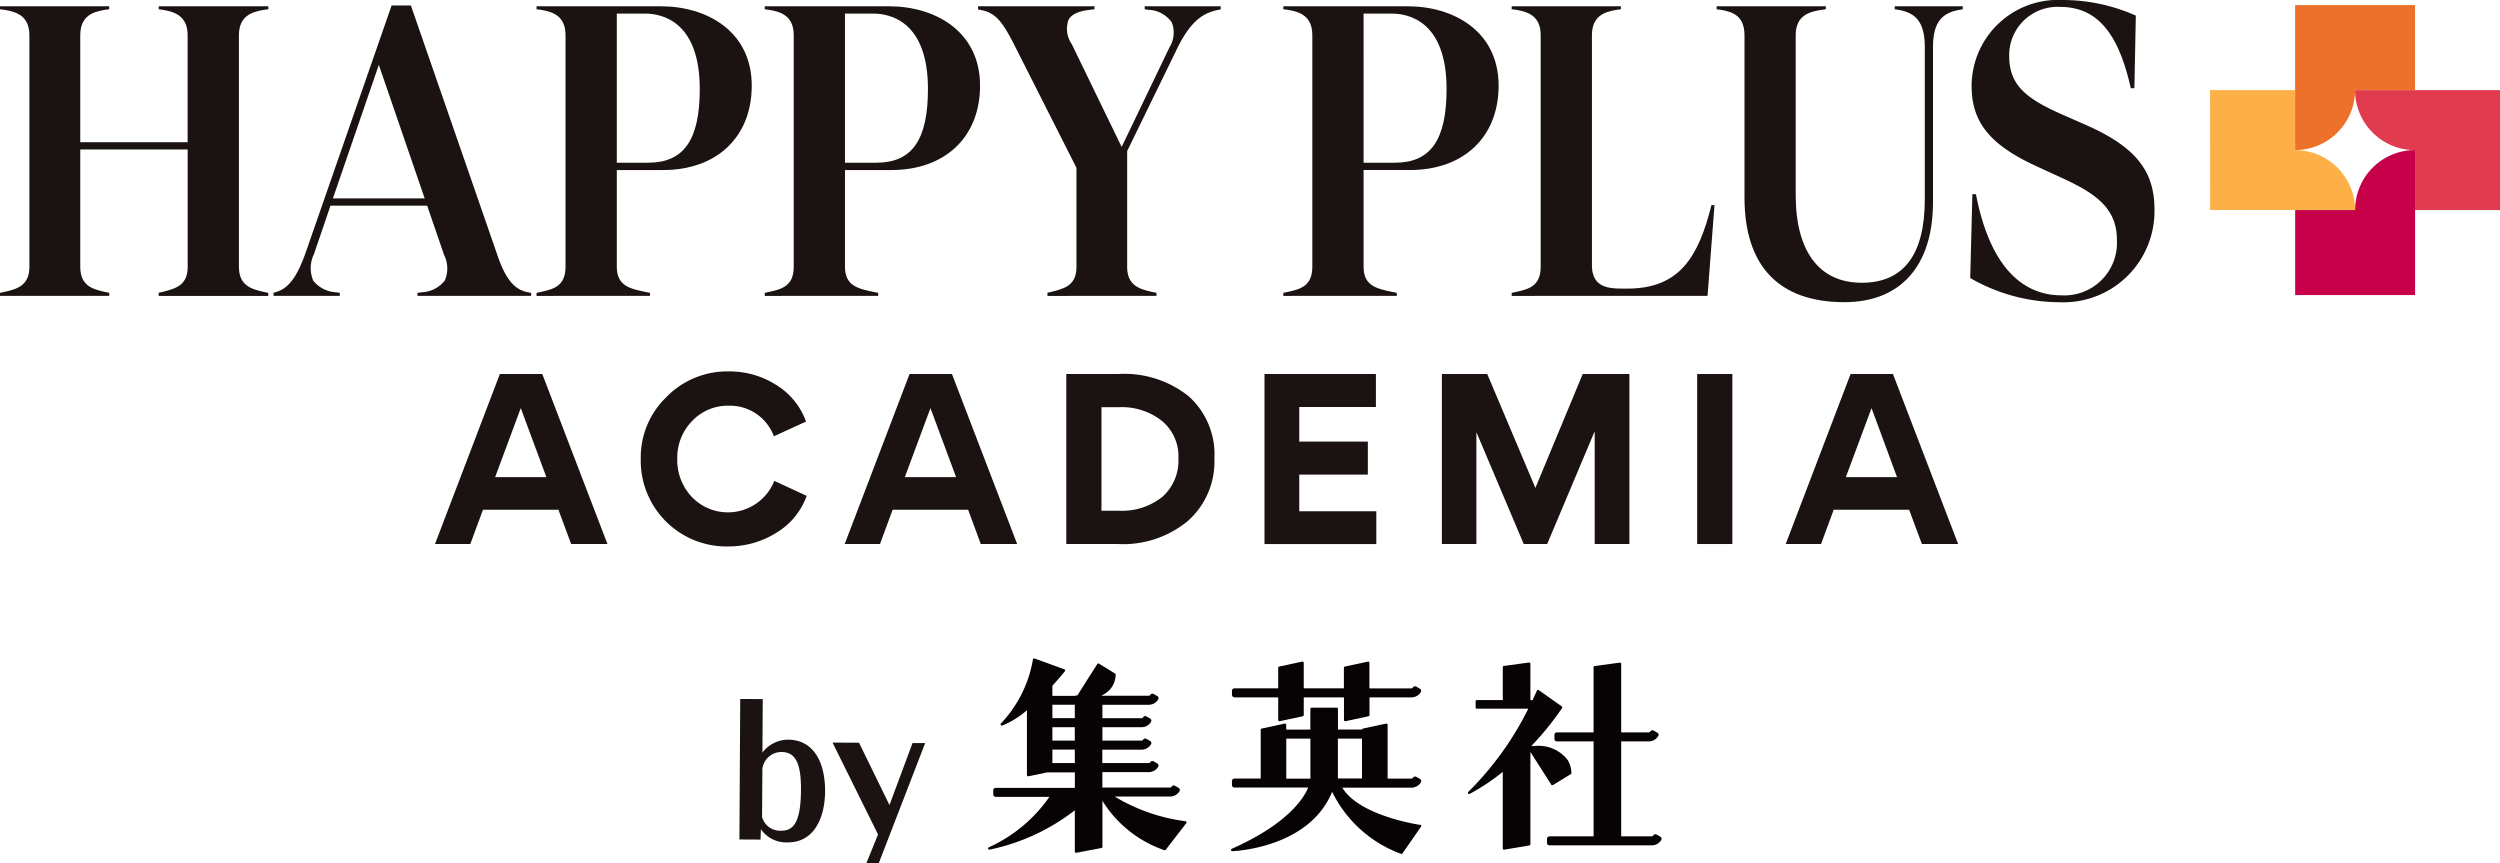
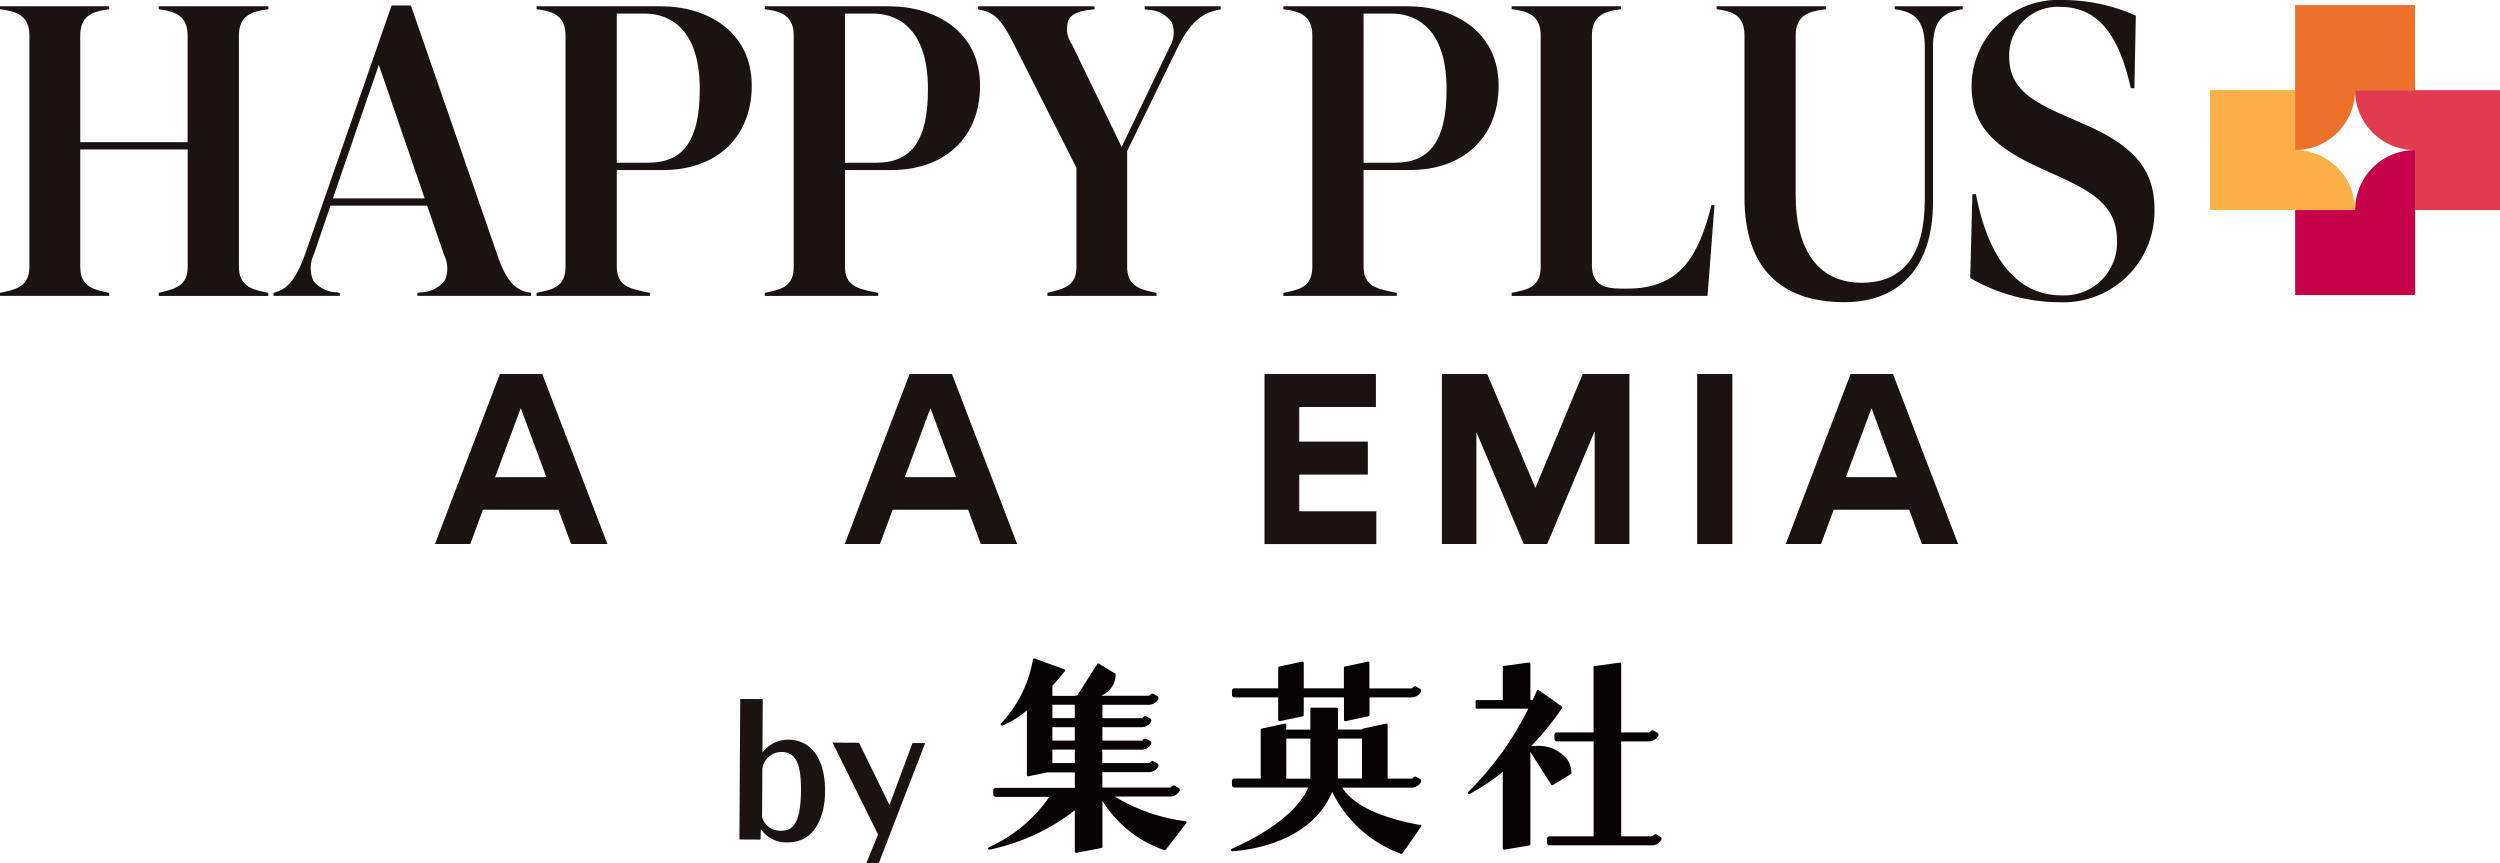
<svg xmlns="http://www.w3.org/2000/svg" width="158" height="54.556" viewBox="0 0 158 54.556">
  <defs>
    <clipPath id="clip-path">
      <rect id="長方形_149" data-name="長方形 149" width="158" height="34.533" fill="none" />
    </clipPath>
  </defs>
  <g id="グループ_7004" data-name="グループ 7004" transform="translate(-438 -92)">
    <g id="グループ_6996" data-name="グループ 6996" transform="translate(484.73 133.605)">
      <path id="パス_5864" data-name="パス 5864" d="M77.285,67.853l-.019,3.381a2.042,2.042,0,0,1,1.62-.816c1.575.009,2.35,1.363,2.339,3.282-.009,1.595-.66,3.22-2.366,3.21a1.945,1.945,0,0,1-1.691-.835l-.023.658-1.334-.007.051-8.88Zm-.042,7.453a1.182,1.182,0,0,0,1.2.866c.742,0,1.246-.44,1.259-2.581.008-1.562-.288-2.388-1.221-2.394a1.222,1.222,0,0,0-1.219,1.052Z" transform="translate(-75.81 -65.276)" fill="#1a1311" />
      <path id="パス_5865" data-name="パス 5865" d="M85.088,76.648l-2.877-5.806,1.675.009,1.925,3.939,1.457-3.919.8,0-2.933,7.592-.783,0Z" transform="translate(-76.326 -65.516)" fill="#1a1311" />
      <path id="パス_5867" data-name="パス 5867" d="M105.374,75.347a11.512,11.512,0,0,1-4.469-1.558H104.4a.7.7,0,0,0,.6-.339.154.154,0,0,0-.058-.212l-.229-.13a.159.159,0,0,0-.216.057.114.114,0,0,1-.1.054h-4.272v-.975h2.928a.7.7,0,0,0,.6-.339.155.155,0,0,0-.058-.212l-.229-.13a.159.159,0,0,0-.079-.021.162.162,0,0,0-.138.078.11.11,0,0,1-.1.053h-2.928v-.848H102.6a.7.7,0,0,0,.6-.338.153.153,0,0,0,.016-.119.156.156,0,0,0-.074-.094l-.229-.13a.161.161,0,0,0-.217.056.109.109,0,0,1-.1.054h-2.469v-.848H102.6a.7.7,0,0,0,.6-.338.154.154,0,0,0-.058-.212l-.229-.131a.169.169,0,0,0-.079-.02.16.16,0,0,0-.138.077.111.111,0,0,1-.1.054h-2.469v-.848h2.928a.7.7,0,0,0,.6-.339.155.155,0,0,0-.058-.212l-.229-.13a.16.16,0,0,0-.217.057.11.11,0,0,1-.1.053H100.1a.085.085,0,0,0-.026-.017,1.522,1.522,0,0,0,.668-.559,1.452,1.452,0,0,0,.222-.762.079.079,0,0,0-.038-.067l-1.014-.623a.08.08,0,0,0-.042-.012.078.078,0,0,0-.067.037L98.541,67.4h-.08a.08.08,0,0,0-.056.023H96.966v-.623a.054.054,0,0,0,0-.017c.252-.275.515-.578.791-.915a.078.078,0,0,0,.015-.069.081.081,0,0,0-.049-.052l-1.882-.685a.087.087,0,0,0-.028,0,.075.075,0,0,0-.041.012.076.076,0,0,0-.037.057,7.764,7.764,0,0,1-2.022,4.04.075.075,0,0,0-.009.094.08.08,0,0,0,.067.037.117.117,0,0,0,.024,0,5.424,5.424,0,0,0,1.562-.972v4.1a.078.078,0,0,0,.029.061.083.083,0,0,0,.05.017h.017l1.173-.245h1.76v.975h-5a.157.157,0,0,0-.158.155v.259a.157.157,0,0,0,.158.155h3.392a9.356,9.356,0,0,1-3.817,3.183.083.083,0,0,0-.056.092.079.079,0,0,0,.077.061h.013a13.106,13.106,0,0,0,5.389-2.488v2.609a.076.076,0,0,0,.028.06.084.084,0,0,0,.051.017h.016l1.586-.3a.079.079,0,0,0,.064-.076V74.058a7.451,7.451,0,0,0,3.916,3.12.083.083,0,0,0,.026,0,.078.078,0,0,0,.063-.031l1.294-1.679a.076.076,0,0,0,.01-.077.079.079,0,0,0-.063-.047m-6.992-5.092H96.966v-.848h1.416Zm0-1.418H96.966v-.848h1.416Zm-1.416,1.988h1.416v.848H96.966Z" transform="translate(-77.185 -65.051)" fill="#070203" />
      <path id="パス_5868" data-name="パス 5868" d="M131.147,73.061a.08.08,0,0,0,.05.034l.017,0a.087.087,0,0,0,.042-.012l1.123-.689a.079.079,0,0,0,.037-.068,1.608,1.608,0,0,0-.244-.839,2.323,2.323,0,0,0-2.085-.868c-.067,0-.136,0-.206,0a17.967,17.967,0,0,0,1.946-2.4.077.077,0,0,0-.02-.106l-1.451-1.028a.086.086,0,0,0-.047-.015l-.022,0a.083.083,0,0,0-.051.046c0,.009-.1.231-.273.6h-.137v-2.3a.078.078,0,0,0-.079-.077l-1.587.215a.079.079,0,0,0-.079.078v2.082h-1.638a.079.079,0,0,0-.079.078v.389a.079.079,0,0,0,.079.077h3.25a19.647,19.647,0,0,1-3.793,5.259.077.077,0,0,0-.01.1.079.079,0,0,0,.064.033.082.082,0,0,0,.036-.008,13.383,13.383,0,0,0,2.09-1.392V77.09a.076.076,0,0,0,.029.06.08.08,0,0,0,.051.018l.014,0,1.586-.267a.078.078,0,0,0,.066-.076V70.992Z" transform="translate(-79.835 -65.074)" fill="#070203" />
      <path id="パス_5869" data-name="パス 5869" d="M138.472,76.345l-.229-.13a.159.159,0,0,0-.079-.021.161.161,0,0,0-.138.077.109.109,0,0,1-.095.054H136v-6h1.742a.7.7,0,0,0,.6-.338.153.153,0,0,0-.058-.212l-.229-.131a.168.168,0,0,0-.079-.02.16.16,0,0,0-.137.077.11.11,0,0,1-.1.054H136V65.424a.079.079,0,0,0-.08-.078l-1.586.216a.078.078,0,0,0-.079.078v4.118H131.94a.158.158,0,0,0-.159.155v.259a.158.158,0,0,0,.159.155h2.317v6h-2.787a.157.157,0,0,0-.158.155v.259a.157.157,0,0,0,.158.155h6.462a.7.7,0,0,0,.6-.338.153.153,0,0,0-.058-.212" transform="translate(-80.271 -65.074)" fill="#070203" />
      <path id="パス_5870" data-name="パス 5870" d="M121.559,75.852c-.03,0-3.855-.559-4.93-2.353h4.366a.7.7,0,0,0,.6-.339.151.151,0,0,0,.017-.118.156.156,0,0,0-.074-.095l-.228-.13a.16.16,0,0,0-.217.057.112.112,0,0,1-.1.054h-1.5v-3.4a.08.08,0,0,0-.029-.061.083.083,0,0,0-.051-.017l-.017,0-1.454.312a.079.079,0,0,0-.061.062h-1.527V68.522a.078.078,0,0,0-.079-.078h-1.586a.078.078,0,0,0-.079.078v1.307h-1.525v-.3a.08.08,0,0,0-.029-.061.082.082,0,0,0-.05-.017l-.017,0-1.454.312a.078.078,0,0,0-.063.076v3.084h-1.658a.158.158,0,0,0-.159.155v.258a.158.158,0,0,0,.159.156h4.659c-.293.707-1.319,2.309-4.831,3.872a.078.078,0,0,0,.032.149h0c.052,0,4.847-.169,6.312-3.751a7.852,7.852,0,0,0,4.358,3.921.079.079,0,0,0,.025,0,.078.078,0,0,0,.063-.031l1.172-1.687a.078.078,0,0,0,.009-.077.079.079,0,0,0-.063-.047m-3.677-2.923h-1.524V70.4h1.524ZM113.088,70.4h1.524v2.529h-1.524Z" transform="translate(-78.525 -65.324)" fill="#070203" />
      <path id="パス_5871" data-name="パス 5871" d="M109.822,67.539h2.764v1.426a.078.078,0,0,0,.029.061.084.084,0,0,0,.051.017l.017,0,1.454-.312a.079.079,0,0,0,.063-.076V67.539h2.542v1.426a.078.078,0,0,0,.029.061.084.084,0,0,0,.051.017l.017,0,1.454-.312a.079.079,0,0,0,.063-.076V67.539H121a.7.7,0,0,0,.6-.338.154.154,0,0,0-.058-.212l-.229-.13a.161.161,0,0,0-.217.056.111.111,0,0,1-.1.054h-2.646V65.355a.078.078,0,0,0-.029-.061.081.081,0,0,0-.05-.017l-.017,0-1.454.313a.077.077,0,0,0-.063.075v1.3H114.2V65.355a.078.078,0,0,0-.029-.061.079.079,0,0,0-.05-.017l-.017,0-1.455.313a.077.077,0,0,0-.063.075v1.3h-2.764a.158.158,0,0,0-.159.155v.259a.158.158,0,0,0,.159.155" transform="translate(-78.533 -65.069)" fill="#070203" />
    </g>
    <g id="グループ_117" data-name="グループ 117" transform="translate(438 92)">
      <g id="グループ_116" data-name="グループ 116" clip-path="url(#clip-path)">
        <path id="パス_33" data-name="パス 33" d="M10.03,18.587v-.2l.262-.057c.819-.211,1.569-.407,1.569-1.582V9.334H5.072v7.418c0,1.222.819,1.412,1.544,1.582l.287.059v.193H0v-.193l.285-.059c.739-.172,1.573-.365,1.573-1.582V2.118C1.856.925,1.1.641.279.508L0,.47V.284H6.9V.47L6.627.508c-.806.131-1.555.417-1.555,1.61V8.873h6.785V2.118C11.857.927,11.1.641,10.281.506L10.03.472V.284h6.928V.47l-.276.038C15.86.641,15.1.927,15.1,2.12V16.753c0,1.216.834,1.41,1.569,1.582l.287.059v.193Z" transform="translate(0 0.114)" fill="#1a1311" />
        <path id="パス_34" data-name="パス 34" d="M21.433,18.6v-.188l.253-.037a1.964,1.964,0,0,0,1.476-.747,1.911,1.911,0,0,0-.049-1.621L22.047,12.9H15.936l-1.042,3.056a2.031,2.031,0,0,0-.044,1.688,1.97,1.97,0,0,0,1.444.73l.233.038V18.6H12.338v-.2c.9-.192,1.46-.925,2.027-2.524L19.8.246h1.218l5.463,15.768c.523,1.534,1.075,2.2,1.952,2.362l.185.035V18.6ZM16.09,12.44h5.8L18.992,4Z" transform="translate(4.95 0.099)" fill="#1a1311" />
        <path id="パス_35" data-name="パス 35" d="M24.2,18.587v-.193l.283-.059c.762-.172,1.548-.35,1.548-1.582V2.118c0-1.194-.747-1.479-1.553-1.612L24.2.47V.284h7.873C34.925.284,37.8,1.835,37.8,5.3c0,3.24-2.2,5.333-5.608,5.333H29.272v6.119c0,1.2.828,1.376,1.791,1.582l.308.06v.192Zm5.071-8.418h1.983c2.255,0,3.261-1.437,3.261-4.657,0-4.3-2.418-4.767-3.452-4.767H29.271Z" transform="translate(9.71 0.114)" fill="#1a1311" />
        <path id="パス_36" data-name="パス 36" d="M34.493,18.587v-.193l.283-.059c.762-.172,1.548-.35,1.548-1.582V2.118c0-1.193-.75-1.479-1.556-1.61L34.493.47V.284h7.873C45.218.284,48.1,1.835,48.1,5.3c0,3.24-2.2,5.333-5.608,5.333H39.564v6.119c0,1.2.828,1.376,1.791,1.582l.308.06v.192Zm5.071-8.418h1.983c2.255,0,3.261-1.437,3.261-4.657,0-4.3-2.418-4.767-3.452-4.767H39.564Z" transform="translate(13.839 0.114)" fill="#1a1311" />
        <path id="パス_37" data-name="パス 37" d="M48.5,18.587v-.2l.262-.057.049-.013c.782-.209,1.522-.4,1.522-1.569V10.492L46.364,2.645C45.585,1.118,45.149.674,44.25.509L44.113.477V.284h7.36V.469l-.3.039c-.724.082-1.152.285-1.343.635a1.694,1.694,0,0,0,.209,1.536l3.15,6.493,3.03-6.308A1.743,1.743,0,0,0,56.356,1.3,1.869,1.869,0,0,0,54.873.508L54.644.472V.284h4.806V.477l-.162.034c-.948.19-1.763.7-2.65,2.563l-3.1,6.358v7.32c0,1.216.834,1.41,1.568,1.582l.287.059v.193Z" transform="translate(17.699 0.114)" fill="#1a1311" />
        <path id="パス_38" data-name="パス 38" d="M57.884,18.587v-.193l.283-.059c.762-.172,1.548-.35,1.548-1.582V2.118c0-1.193-.742-1.479-1.548-1.61L57.884.47V.284h7.873c2.851,0,5.731,1.551,5.731,5.015,0,3.24-2.2,5.333-5.608,5.333H62.955v6.119c0,1.2.828,1.376,1.791,1.582l.308.06v.192Zm5.071-8.418h1.983c2.255,0,3.261-1.437,3.261-4.657,0-4.3-2.42-4.766-3.453-4.766H62.954Z" transform="translate(23.224 0.114)" fill="#1a1311" />
        <path id="パス_39" data-name="パス 39" d="M68.183,18.587v-.193l.285-.059c.762-.172,1.547-.35,1.547-1.582V2.118c0-1.194-.747-1.479-1.553-1.612L68.183.47V.284h6.9V.47l-.275.038C74,.639,73.254.924,73.254,2.12V16.646c0,1.3.884,1.479,1.839,1.479h.41c3.3,0,4.489-2.017,5.305-5.276H81l-.439,5.737Z" transform="translate(27.356 0.114)" fill="#1a1311" />
        <path id="パス_40" data-name="パス 40" d="M85.494,18.984c-4.127,0-6.307-2.284-6.307-6.606V2.118c0-1.254-.776-1.488-1.5-1.612L77.427.472V.284h6.9V.47l-.276.038c-.789.121-1.628.358-1.628,1.612V12.195c0,3.582,1.482,5.561,4.176,5.561,2.643,0,3.983-1.772,3.983-5.27V2.86c0-1.688-.658-2.162-1.647-2.352L88.681.472V.284h4.3V.472l-.227.036C91.76.7,91.1,1.18,91.1,2.86v9.809c0,4.013-2.044,6.315-5.609,6.315" transform="translate(31.065 0.114)" fill="#1a1311" />
        <path id="パス_41" data-name="パス 41" d="M94.472,19.1a11.349,11.349,0,0,1-5.608-1.53L89,12.274h.227c.8,4.181,2.67,6.39,5.407,6.39a3.324,3.324,0,0,0,3.5-3.521c0-2.182-1.64-3.082-3.956-4.119l-1.033-.476c-3.017-1.367-4.194-2.8-4.194-5.132A5.456,5.456,0,0,1,94.689,0a11.373,11.373,0,0,1,4.641.985l-.09,4.589h-.228C98.22,2.021,96.84.435,94.538.435a3.053,3.053,0,0,0-3.211,3.1c0,1.916,1.152,2.752,3.573,3.8l1.082.476c3.259,1.4,4.527,2.916,4.527,5.424a5.759,5.759,0,0,1-6.04,5.864" transform="translate(35.654 0.001)" fill="#1a1311" />
        <path id="パス_42" data-name="パス 42" d="M111.1,10.558V6.769a3.788,3.788,0,0,0-3.789,3.79h-3.79v5.373H111.1Z" transform="translate(41.533 2.716)" fill="#c7004a" />
        <path id="パス_43" data-name="パス 43" d="M110.011,7.858v3.789h5.373V4.065h-9.162a3.789,3.789,0,0,0,3.789,3.793" transform="translate(42.618 1.631)" fill="#e13b50" />
        <path id="パス_44" data-name="パス 44" d="M99.685,11.643h9.159a3.788,3.788,0,0,0-3.789-3.785V4.064H99.682Z" transform="translate(39.995 1.631)" fill="#fcb047" />
        <path id="パス_45" data-name="パス 45" d="M103.518,9.391A3.789,3.789,0,0,0,107.307,5.6h3.79V.229h-7.579V9.391Z" transform="translate(41.533 0.093)" fill="#ed712a" />
        <path id="パス_46" data-name="パス 46" d="M19.62,27.613l4.1-10.746H26.4l4.119,10.746H28.225l-.806-2.168H22.652l-.8,2.168Zm3.8-4.226H26.66l-1.62-4.363Z" transform="translate(7.872 6.769)" fill="#1a1311" />
-         <path id="パス_47" data-name="パス 47" d="M30.522,18.37a5.373,5.373,0,0,1,3.951-1.618,5.5,5.5,0,0,1,2.978.849,4.488,4.488,0,0,1,1.894,2.32l-2.032.932a2.955,2.955,0,0,0-2.854-1.933,3.1,3.1,0,0,0-2.319.973,3.322,3.322,0,0,0-.933,2.375,3.4,3.4,0,0,0,.921,2.418,3.157,3.157,0,0,0,5.214-1.015l2.044.946a4.488,4.488,0,0,1-1.935,2.345,5.7,5.7,0,0,1-3.018.852A5.417,5.417,0,0,1,28.9,22.3a5.29,5.29,0,0,1,1.62-3.925" transform="translate(11.596 6.721)" fill="#1a1311" />
        <path id="パス_48" data-name="パス 48" d="M38.1,27.613l4.1-10.746h2.677L49,27.613H46.7L45.9,25.445H41.13l-.8,2.168Zm3.8-4.226H45.14l-1.62-4.363Z" transform="translate(15.285 6.769)" fill="#1a1311" />
-         <path id="パス_49" data-name="パス 49" d="M55.806,26.13a6.414,6.414,0,0,1-4.46,1.482H48.094V16.866h3.295a6.526,6.526,0,0,1,4.445,1.412,4.942,4.942,0,0,1,1.62,3.94,5.008,5.008,0,0,1-1.646,3.909m-1.675-6.3a4.083,4.083,0,0,0-2.687-.863H50.317v6.544h1.1a4.1,4.1,0,0,0,2.731-.863,3.039,3.039,0,0,0,1.03-2.426,2.888,2.888,0,0,0-1.042-2.389" transform="translate(19.296 6.77)" fill="#1a1311" />
        <path id="パス_50" data-name="パス 50" d="M64.074,16.869v2.087H59.23V21.14h4.335v2.085H59.23v2.319H64.1v2.072H57.034V16.87Z" transform="translate(22.883 6.768)" fill="#1a1311" />
        <path id="パス_51" data-name="パス 51" d="M71.69,27.613H70.208l-2.979-7.04h-.013v7.04H65.034V16.867H67.9l3.045,7.2,2.992-7.2h2.95V27.613H74.692V20.519h-.014Z" transform="translate(26.092 6.769)" fill="#1a1311" />
        <rect id="長方形_148" data-name="長方形 148" width="2.223" height="10.745" transform="translate(107.262 23.637)" fill="#1a1311" />
        <path id="パス_52" data-name="パス 52" d="M80.543,27.613l4.1-10.746h2.677l4.119,10.746H89.148l-.806-2.168H83.575l-.8,2.168Zm3.8-4.226h3.235l-1.612-4.364Z" transform="translate(32.315 6.769)" fill="#1a1311" />
      </g>
    </g>
  </g>
</svg>